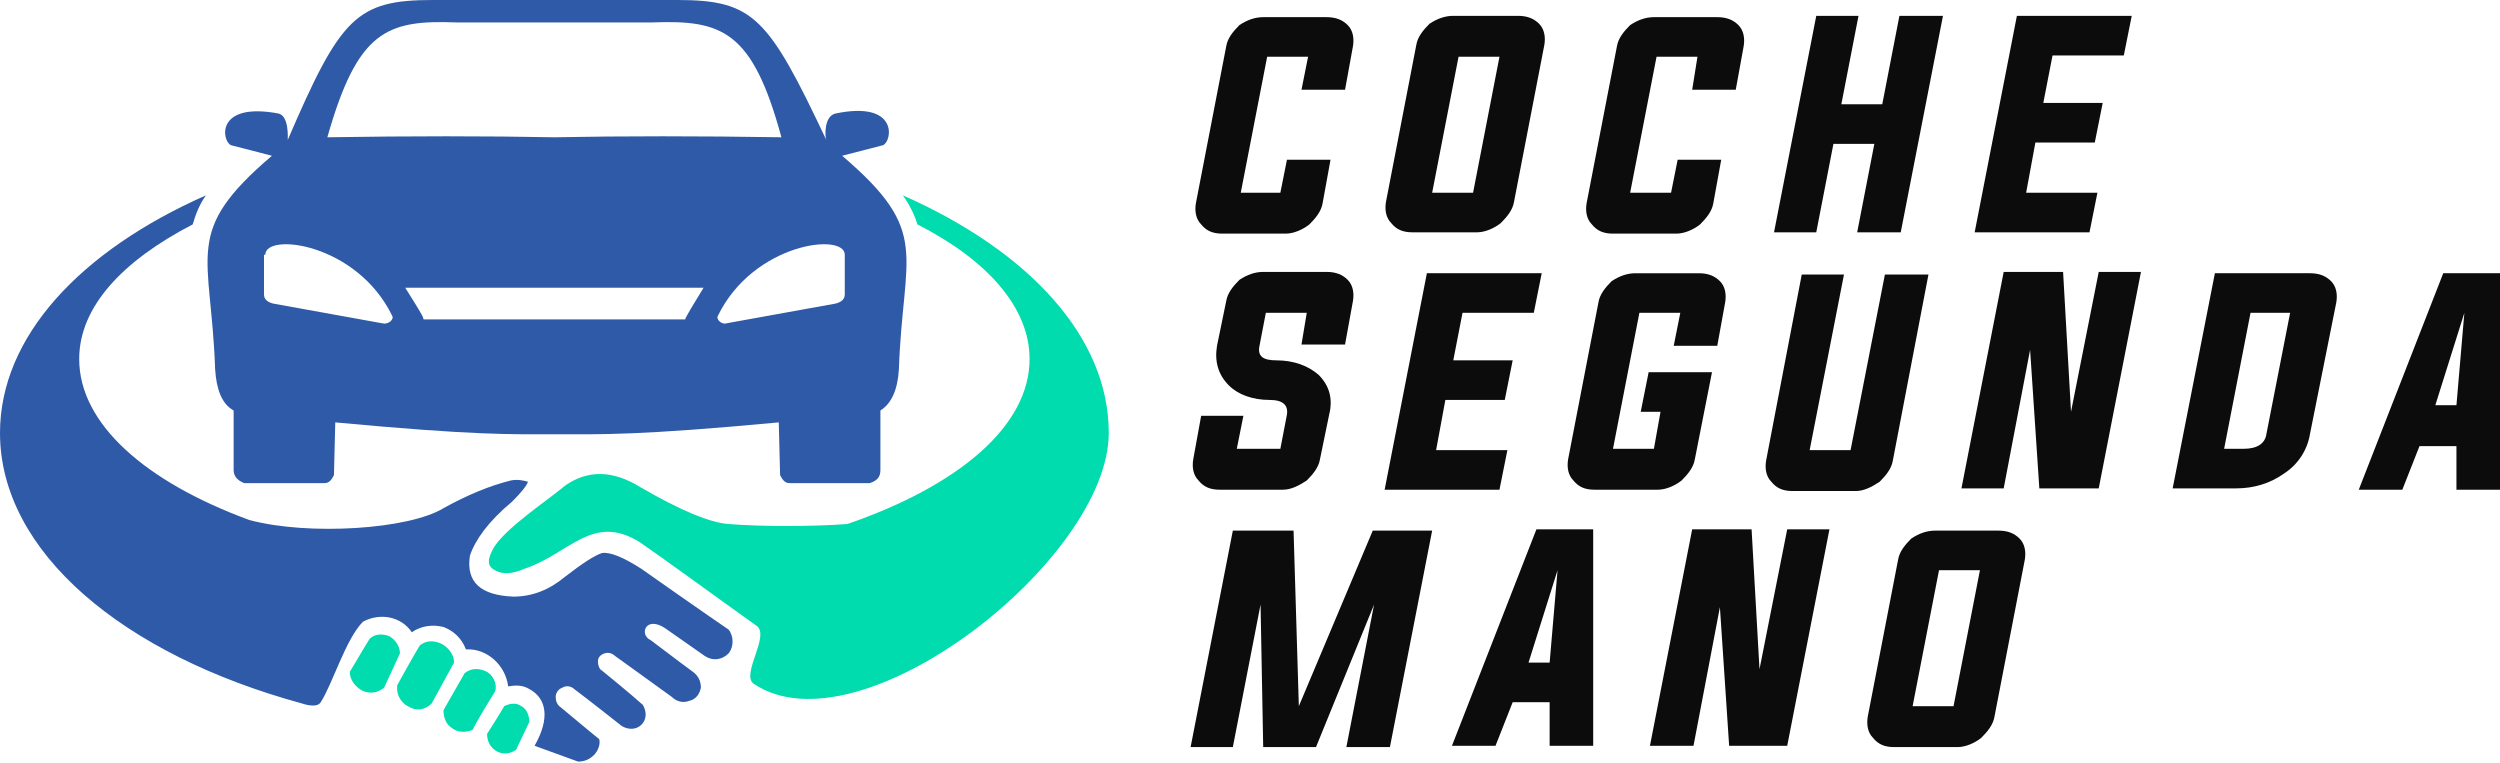
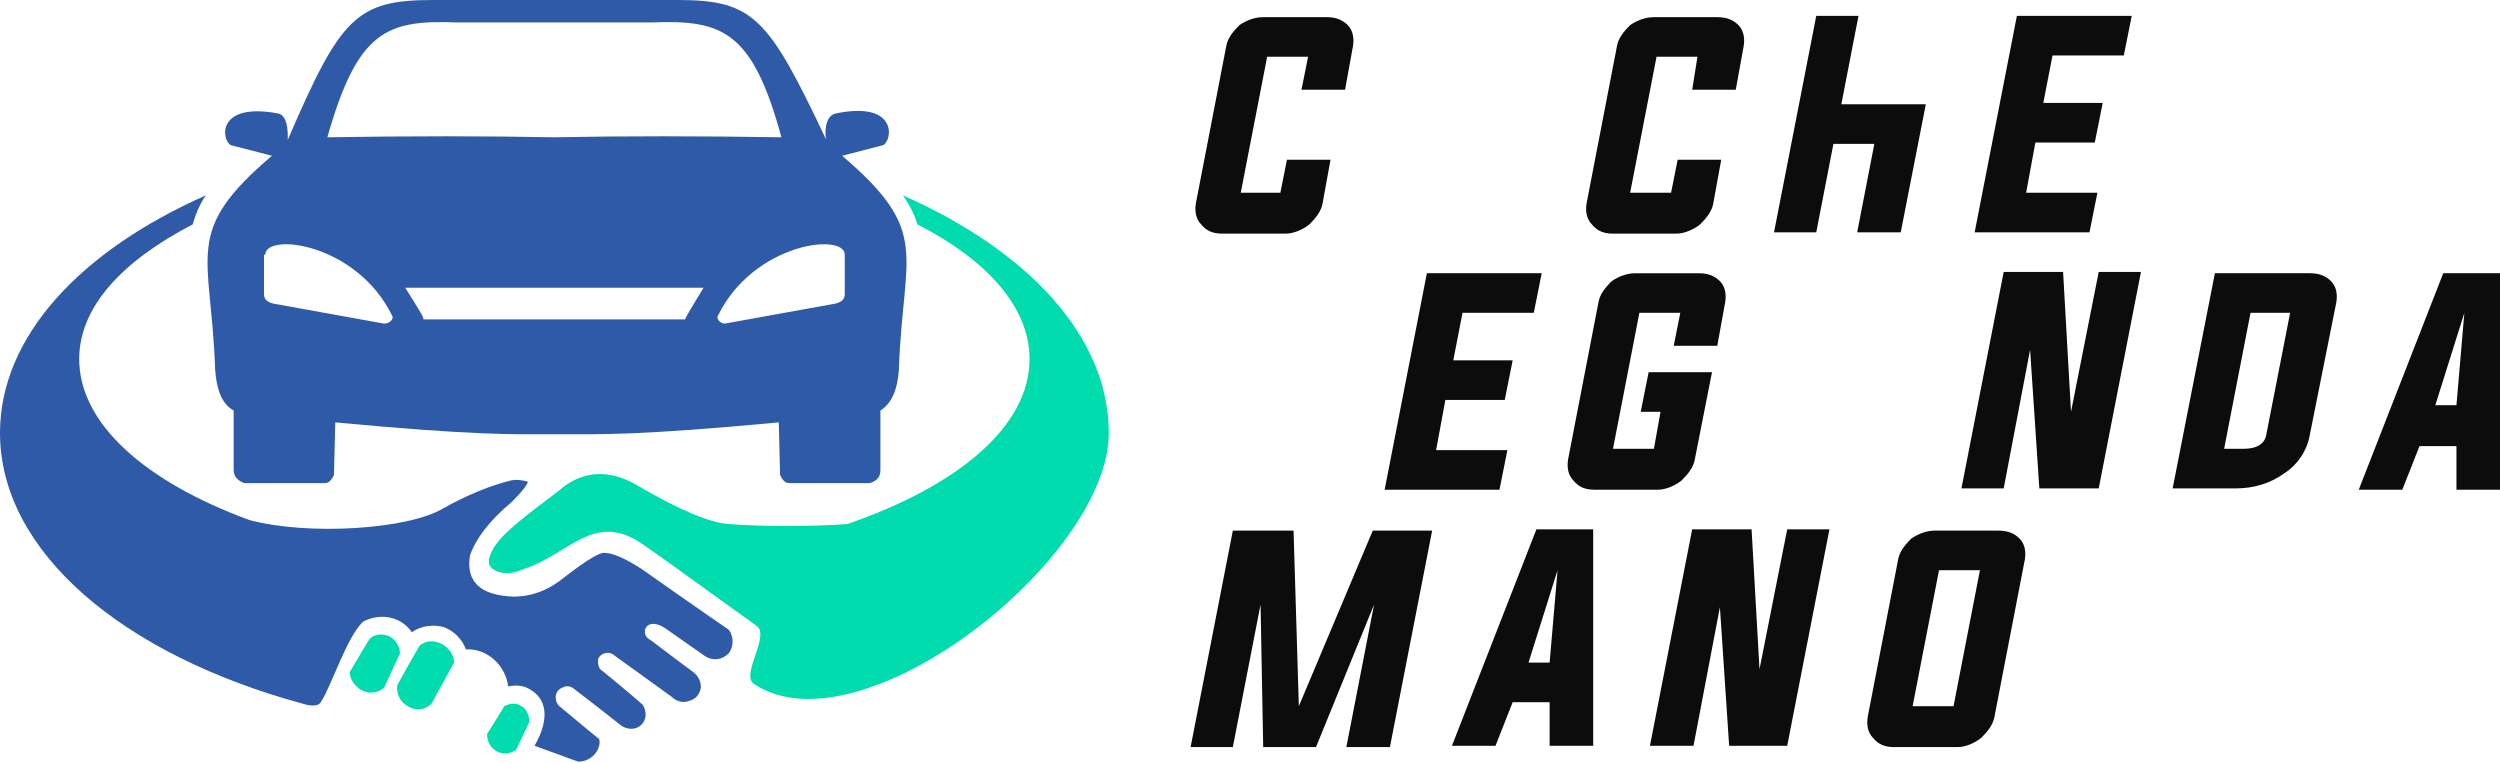
<svg xmlns="http://www.w3.org/2000/svg" version="1.1" id="Layer_1" x="0px" y="0px" width="189.4px" height="57.8px" viewBox="0 0 189.4 57.8" style="enable-background:new 0 0 189.4 57.8;" xml:space="preserve">
  <style type="text/css">
	.st0{fill:#0C0C0C;}
	.st1{fill-rule:evenodd;clip-rule:evenodd;fill:#2E5AA8;}
	.st2{fill-rule:evenodd;clip-rule:evenodd;fill:#00DCAD;}
</style>
  <g>
    <path class="st0" d="M99.1,4.3H96l-2,10.3H97l0.5-2.5h3.3l-0.6,3.3c-0.1,0.6-0.5,1.1-1,1.6c-0.5,0.4-1.2,0.7-1.8,0.7h-4.8   c-0.7,0-1.2-0.2-1.6-0.7c-0.4-0.4-0.5-1-0.4-1.6l2.3-11.9c0.1-0.6,0.5-1.1,1-1.6c0.6-0.4,1.2-0.6,1.8-0.6h4.8   c0.7,0,1.2,0.2,1.6,0.6c0.4,0.4,0.5,1,0.4,1.6l-0.6,3.3h-3.3L99.1,4.3z" />
-     <path class="st0" d="M115,1.2c0.7,0,1.2,0.2,1.6,0.6c0.4,0.4,0.5,1,0.4,1.6l-2.3,11.9c-0.1,0.6-0.5,1.1-1,1.6   c-0.5,0.4-1.2,0.7-1.8,0.7H107c-0.7,0-1.2-0.2-1.6-0.7c-0.4-0.4-0.5-1-0.4-1.6l2.3-11.9c0.1-0.6,0.5-1.1,1-1.6   c0.6-0.4,1.2-0.6,1.8-0.6H115z M110.5,4.3l-2,10.3h3.1l2-10.3H110.5z" />
    <path class="st0" d="M128.6,4.3h-3.1l-2,10.3h3.1l0.5-2.5h3.3l-0.6,3.3c-0.1,0.6-0.5,1.1-1,1.6c-0.5,0.4-1.2,0.7-1.8,0.7h-4.8   c-0.7,0-1.2-0.2-1.6-0.7c-0.4-0.4-0.5-1-0.4-1.6l2.3-11.9c0.1-0.6,0.5-1.1,1-1.6c0.6-0.4,1.2-0.6,1.8-0.6h4.8   c0.7,0,1.2,0.2,1.6,0.6c0.4,0.4,0.5,1,0.4,1.6l-0.6,3.3h-3.3L128.6,4.3z" />
-     <path class="st0" d="M138.9,10.9l-1.3,6.7h-3.2l3.2-16.4h3.2l-1.3,6.7h3.1l1.3-6.7h3.3L144,17.6h-3.3l1.3-6.7H138.9z" />
+     <path class="st0" d="M138.9,10.9l-1.3,6.7h-3.2l3.2-16.4h3.2l-1.3,6.7h3.1h3.3L144,17.6h-3.3l1.3-6.7H138.9z" />
    <path class="st0" d="M153.5,14.6h5.4l-0.6,3h-8.7l3.2-16.4h8.7l-0.6,3h-5.4l-0.7,3.6h4.5l-0.6,3h-4.5L153.5,14.6z" />
-     <path class="st0" d="M99,23.7h-3.1l-0.5,2.6c-0.1,0.7,0.3,1,1.3,1c1.3,0,2.4,0.4,3.2,1.1c0.8,0.8,1.1,1.8,0.8,3l-0.7,3.4   c-0.1,0.6-0.5,1.1-1,1.6c-0.6,0.4-1.2,0.7-1.8,0.7h-4.8c-0.7,0-1.2-0.2-1.6-0.7c-0.4-0.4-0.5-1-0.4-1.6l0.6-3.3h3.2l-0.5,2.5H97   l0.5-2.6c0.1-0.7-0.3-1.1-1.3-1.1c-1.3,0-2.4-0.4-3.1-1.1c-0.8-0.8-1.1-1.8-0.9-3l0.7-3.4c0.1-0.6,0.5-1.1,1-1.6   c0.6-0.4,1.2-0.6,1.8-0.6h4.8c0.7,0,1.2,0.2,1.6,0.6c0.4,0.4,0.5,1,0.4,1.6l-0.6,3.3h-3.3L99,23.7z" />
    <path class="st0" d="M108.8,34.1h5.4l-0.6,3h-8.7l3.2-16.4h8.7l-0.6,3h-5.4l-0.7,3.6h4.5l-0.6,3h-4.5L108.8,34.1z" />
    <path class="st0" d="M125.8,31.2h-1.5l0.6-3h4.8l-1.3,6.6c-0.1,0.6-0.5,1.1-1,1.6c-0.5,0.4-1.2,0.7-1.8,0.7h-4.8   c-0.7,0-1.2-0.2-1.6-0.7c-0.4-0.4-0.5-1-0.4-1.6l2.3-11.9c0.1-0.6,0.5-1.1,1-1.6c0.6-0.4,1.2-0.6,1.8-0.6h4.8   c0.7,0,1.2,0.2,1.6,0.6c0.4,0.4,0.5,1,0.4,1.6l-0.6,3.3h-3.3l0.5-2.5h-3.1l-2,10.3h3.1L125.8,31.2z" />
-     <path class="st0" d="M137.1,34.1h3.1l2.6-13.3h3.3l-2.7,14.1c-0.1,0.6-0.5,1.1-1,1.6c-0.6,0.4-1.2,0.7-1.8,0.7h-4.8   c-0.7,0-1.2-0.2-1.6-0.7c-0.4-0.4-0.5-1-0.4-1.6l2.7-14.1h3.2L137.1,34.1z" />
    <path class="st0" d="M153.8,26.5l-2,10.5h-3.2l3.2-16.4h4.5l0.6,10.6l2.1-10.6h3.2l-3.2,16.4h-4.5L153.8,26.5z" />
    <path class="st0" d="M167.8,20.7h7.2c0.7,0,1.2,0.2,1.6,0.6c0.4,0.4,0.5,1,0.4,1.6l-2,10c-0.2,1.2-0.9,2.3-2,3   c-1,0.7-2.2,1.1-3.6,1.1h-4.8L167.8,20.7z M170.5,23.7l-2,10.3h1.5c1,0,1.6-0.4,1.7-1.1l1.8-9.2H170.5z" />
    <path class="st0" d="M183.3,33.8l-1.3,3.3h-3.3l6.4-16.4h4.3l0,16.4h-3.3v-3.3H183.3z M184.5,30.7h1.6l0.6-7L184.5,30.7z" />
    <path class="st0" d="M108.5,40.2l-3.2,16.4H102l2.1-10.8l-4.4,10.8h-4l-0.2-10.8l-2.1,10.8h-3.2l3.2-16.4H98l0.4,13.3l5.6-13.3   H108.5z" />
    <path class="st0" d="M114.6,53.2l-1.3,3.3H110l6.4-16.4h4.3l0,16.4h-3.3v-3.3H114.6z M115.8,50.2h1.6l0.6-7L115.8,50.2z" />
    <path class="st0" d="M130.3,46l-2,10.5H125l3.2-16.4h4.5l0.6,10.6l2.1-10.6h3.2l-3.2,16.4H131L130.3,46z" />
    <path class="st0" d="M151.4,40.2c0.7,0,1.2,0.2,1.6,0.6c0.4,0.4,0.5,1,0.4,1.6l-2.3,11.9c-0.1,0.6-0.5,1.1-1,1.6   c-0.5,0.4-1.2,0.7-1.8,0.7h-4.8c-0.7,0-1.2-0.2-1.6-0.7c-0.4-0.4-0.5-1-0.4-1.6l2.3-11.9c0.1-0.6,0.5-1.1,1-1.6   c0.6-0.4,1.2-0.6,1.8-0.6H151.4z M146.9,43.2l-2,10.3h3.1l2-10.3H146.9z" />
  </g>
  <g>
    <path class="st1" d="M14.6,17C9.2,19.8,6,23.3,6,27.2c0,4.9,5,9.3,12.9,12.2c4.5,1.2,12.1,0.7,14.7-0.9c1.8-1,3.5-1.7,5.1-2.1   c0.5-0.1,1,0,1.3,0.1c-0.1,0.3-0.5,0.8-1.2,1.5c-1.8,1.5-2.8,2.9-3.2,4.1c-0.3,2,0.8,3,3.3,3.1c1.4,0,2.7-0.5,3.9-1.5   c1.3-1,2.2-1.6,2.8-1.8c0.6-0.1,1.6,0.3,3,1.2c4.4,3.1,6.6,4.6,6.6,4.6c0.4,0.5,0.4,1.3,0,1.8c-0.5,0.5-1.2,0.6-1.8,0.2l-3-2.1   c-1.5-1-2,0.5-1.1,0.9c2.1,1.6,3.2,2.4,3.2,2.4c0.4,0.3,0.6,0.7,0.6,1.2c-0.1,0.5-0.4,0.9-0.9,1c-0.5,0.2-1,0-1.3-0.3   c-2.9-2.1-4.3-3.1-4.3-3.1c-0.2-0.2-0.5-0.3-0.8-0.2c-0.3,0.1-0.5,0.3-0.5,0.6c0,0.3,0.1,0.6,0.3,0.7c2.1,1.7,3.1,2.6,3.1,2.6   c0.3,0.5,0.3,1.1-0.1,1.5c-0.4,0.4-1,0.4-1.5,0.1c-2.4-1.9-3.6-2.8-3.6-2.8c-0.2-0.2-0.6-0.3-0.9-0.1c-0.3,0.1-0.5,0.4-0.5,0.7   c0,0.3,0.1,0.6,0.4,0.8c1.9,1.6,2.9,2.4,2.9,2.4c0.1,0.4-0.1,0.9-0.4,1.2c-0.3,0.3-0.7,0.5-1.2,0.5l-3.3-1.2   c1.2-2.1,0.9-3.6-0.4-4.3c-0.5-0.3-1-0.3-1.6-0.2c-0.2-1.6-1.6-2.9-3.2-2.8c-0.3-0.8-0.9-1.4-1.7-1.7c-0.8-0.2-1.7-0.1-2.4,0.4   c-0.8-1.2-2.4-1.5-3.7-0.8c-1.3,1.3-2.3,4.7-3.2,6.1c-0.3,0.5-1.4,0.1-1.4,0.1C9.3,49.6,0,41.8,0,32.8c0-7.3,6.1-13.8,15.6-18   C15.1,15.5,14.8,16.3,14.6,17z" />
    <path class="st2" d="M32.7,53.3c-0.5,0.5-1.2,0.6-1.8,0.2c-0.6-0.3-0.9-1-0.8-1.6c1.1-2,1.7-3,1.7-3c0.5-0.4,1.1-0.4,1.7-0.1   c0.5,0.3,0.9,0.8,0.9,1.4C33.3,52.2,32.7,53.3,32.7,53.3z" />
-     <path class="st2" d="M35.8,55.3c-0.5,0.2-1.1,0.2-1.5-0.1c-0.5-0.3-0.7-0.8-0.7-1.4l1.6-2.8c0.5-0.4,1.1-0.4,1.7-0.1   c0.5,0.3,0.8,1,0.6,1.5C36.3,54.3,35.8,55.3,35.8,55.3z" />
    <path class="st2" d="M39.1,56.8c-0.4,0.3-1,0.4-1.5,0.1c-0.5-0.3-0.7-0.8-0.7-1.3c0.9-1.4,1.3-2.1,1.3-2.1c0.4-0.2,0.9-0.3,1.3,0   c0.4,0.2,0.6,0.7,0.6,1.2L39.1,56.8z" />
    <path class="st2" d="M29.1,52.1c-0.5,0.4-1.1,0.5-1.7,0.2c-0.5-0.3-0.9-0.8-0.9-1.4c1-1.7,1.5-2.5,1.5-2.5c0.4-0.4,1-0.4,1.5-0.2   c0.5,0.3,0.8,0.8,0.8,1.3L29.1,52.1z" />
    <path class="st2" d="M57.1,51.8c-1-0.7,1.3-3.7,0.2-4.4c-3.5-2.5-6.9-5-8.8-6.3c-3.6-2.3-5.4,0.9-8.8,2c-0.7,0.3-1.5,0.5-2.2,0.1   c-0.6-0.3-0.6-0.8-0.1-1.7c0.9-1.5,4.1-3.6,5.4-4.7c1.7-1.2,3.6-1.2,5.7,0.1c3.1,1.8,5.3,2.7,6.7,2.8c2.5,0.2,6.3,0.2,9,0   C72.6,36.8,78,32.3,78,27.2c0-3.9-3.2-7.5-8.5-10.2c-0.2-0.7-0.6-1.5-1.1-2.2C77.9,19,84,25.5,84,32.8C84,42.4,65.1,57.2,57.1,51.8   z" />
    <path class="st1" d="M42,10.4c-5.2-0.1-10.9-0.1-17.2,0c2.3-8.1,4.5-8.9,9.8-8.7v0h0.2H42h7.2h0.2v0c5.3-0.2,7.6,0.6,9.8,8.7   C52.9,10.3,47.2,10.3,42,10.4L42,10.4z M21.8,10.6C21.8,10.6,21.8,10.6,21.8,10.6C21.8,10.6,21.8,10.6,21.8,10.6L21.8,10.6z    M62.3,10.6C62.3,10.6,62.3,10.6,62.3,10.6C62.3,10.6,62.3,10.6,62.3,10.6L62.3,10.6z M32.8,0c-5.8,0-7,1.3-11,10.6   c0-0.2,0.1-1.8-0.7-2c-4.8-0.9-4.3,2.1-3.6,2.4l3.1,0.8c-6.8,5.8-4.6,7.3-4.3,16.2c0.1,1.5,0.5,2.6,1.4,3.1l0,4.5   c0,0.5,0.3,0.8,0.8,1l6.1,0c0.3,0,0.5-0.2,0.7-0.6l0.1-4c10.7,1,13.3,0.9,16.8,0.9c3.4,0,6.1,0.1,16.8-0.9l0.1,4   c0.2,0.4,0.4,0.6,0.7,0.6l6.1,0c0.6-0.2,0.8-0.5,0.8-1l0-4.5c0.8-0.5,1.3-1.5,1.4-3.1c0.3-8.9,2.5-10.4-4.3-16.2l3.1-0.8   c0.7-0.3,1.2-3.4-3.6-2.4c-0.9,0.2-0.8,1.8-0.7,2C58.2,1.3,57.1,0,51.3,0c-3.1,0-6.2,0-9.3,0C38.9,0,35.8,0,32.8,0L32.8,0z    M30.7,21.8H42h11.3c-1.9,3.1-1.2,2.1-1.4,2.4H42h-9.9C31.9,23.9,32.6,24.8,30.7,21.8L30.7,21.8z M54.4,23.9   c2.7-5.5,9.6-6.3,9.6-4.6v3c0,0.4-0.3,0.6-0.7,0.7L55,24.5C54.7,24.6,54.2,24.2,54.4,23.9L54.4,23.9z M20.1,19.3   c0-1.7,6.9-0.9,9.6,4.6c0.2,0.3-0.3,0.7-0.7,0.6L20.7,23c-0.4-0.1-0.7-0.3-0.7-0.7V19.3z" />
  </g>
</svg>